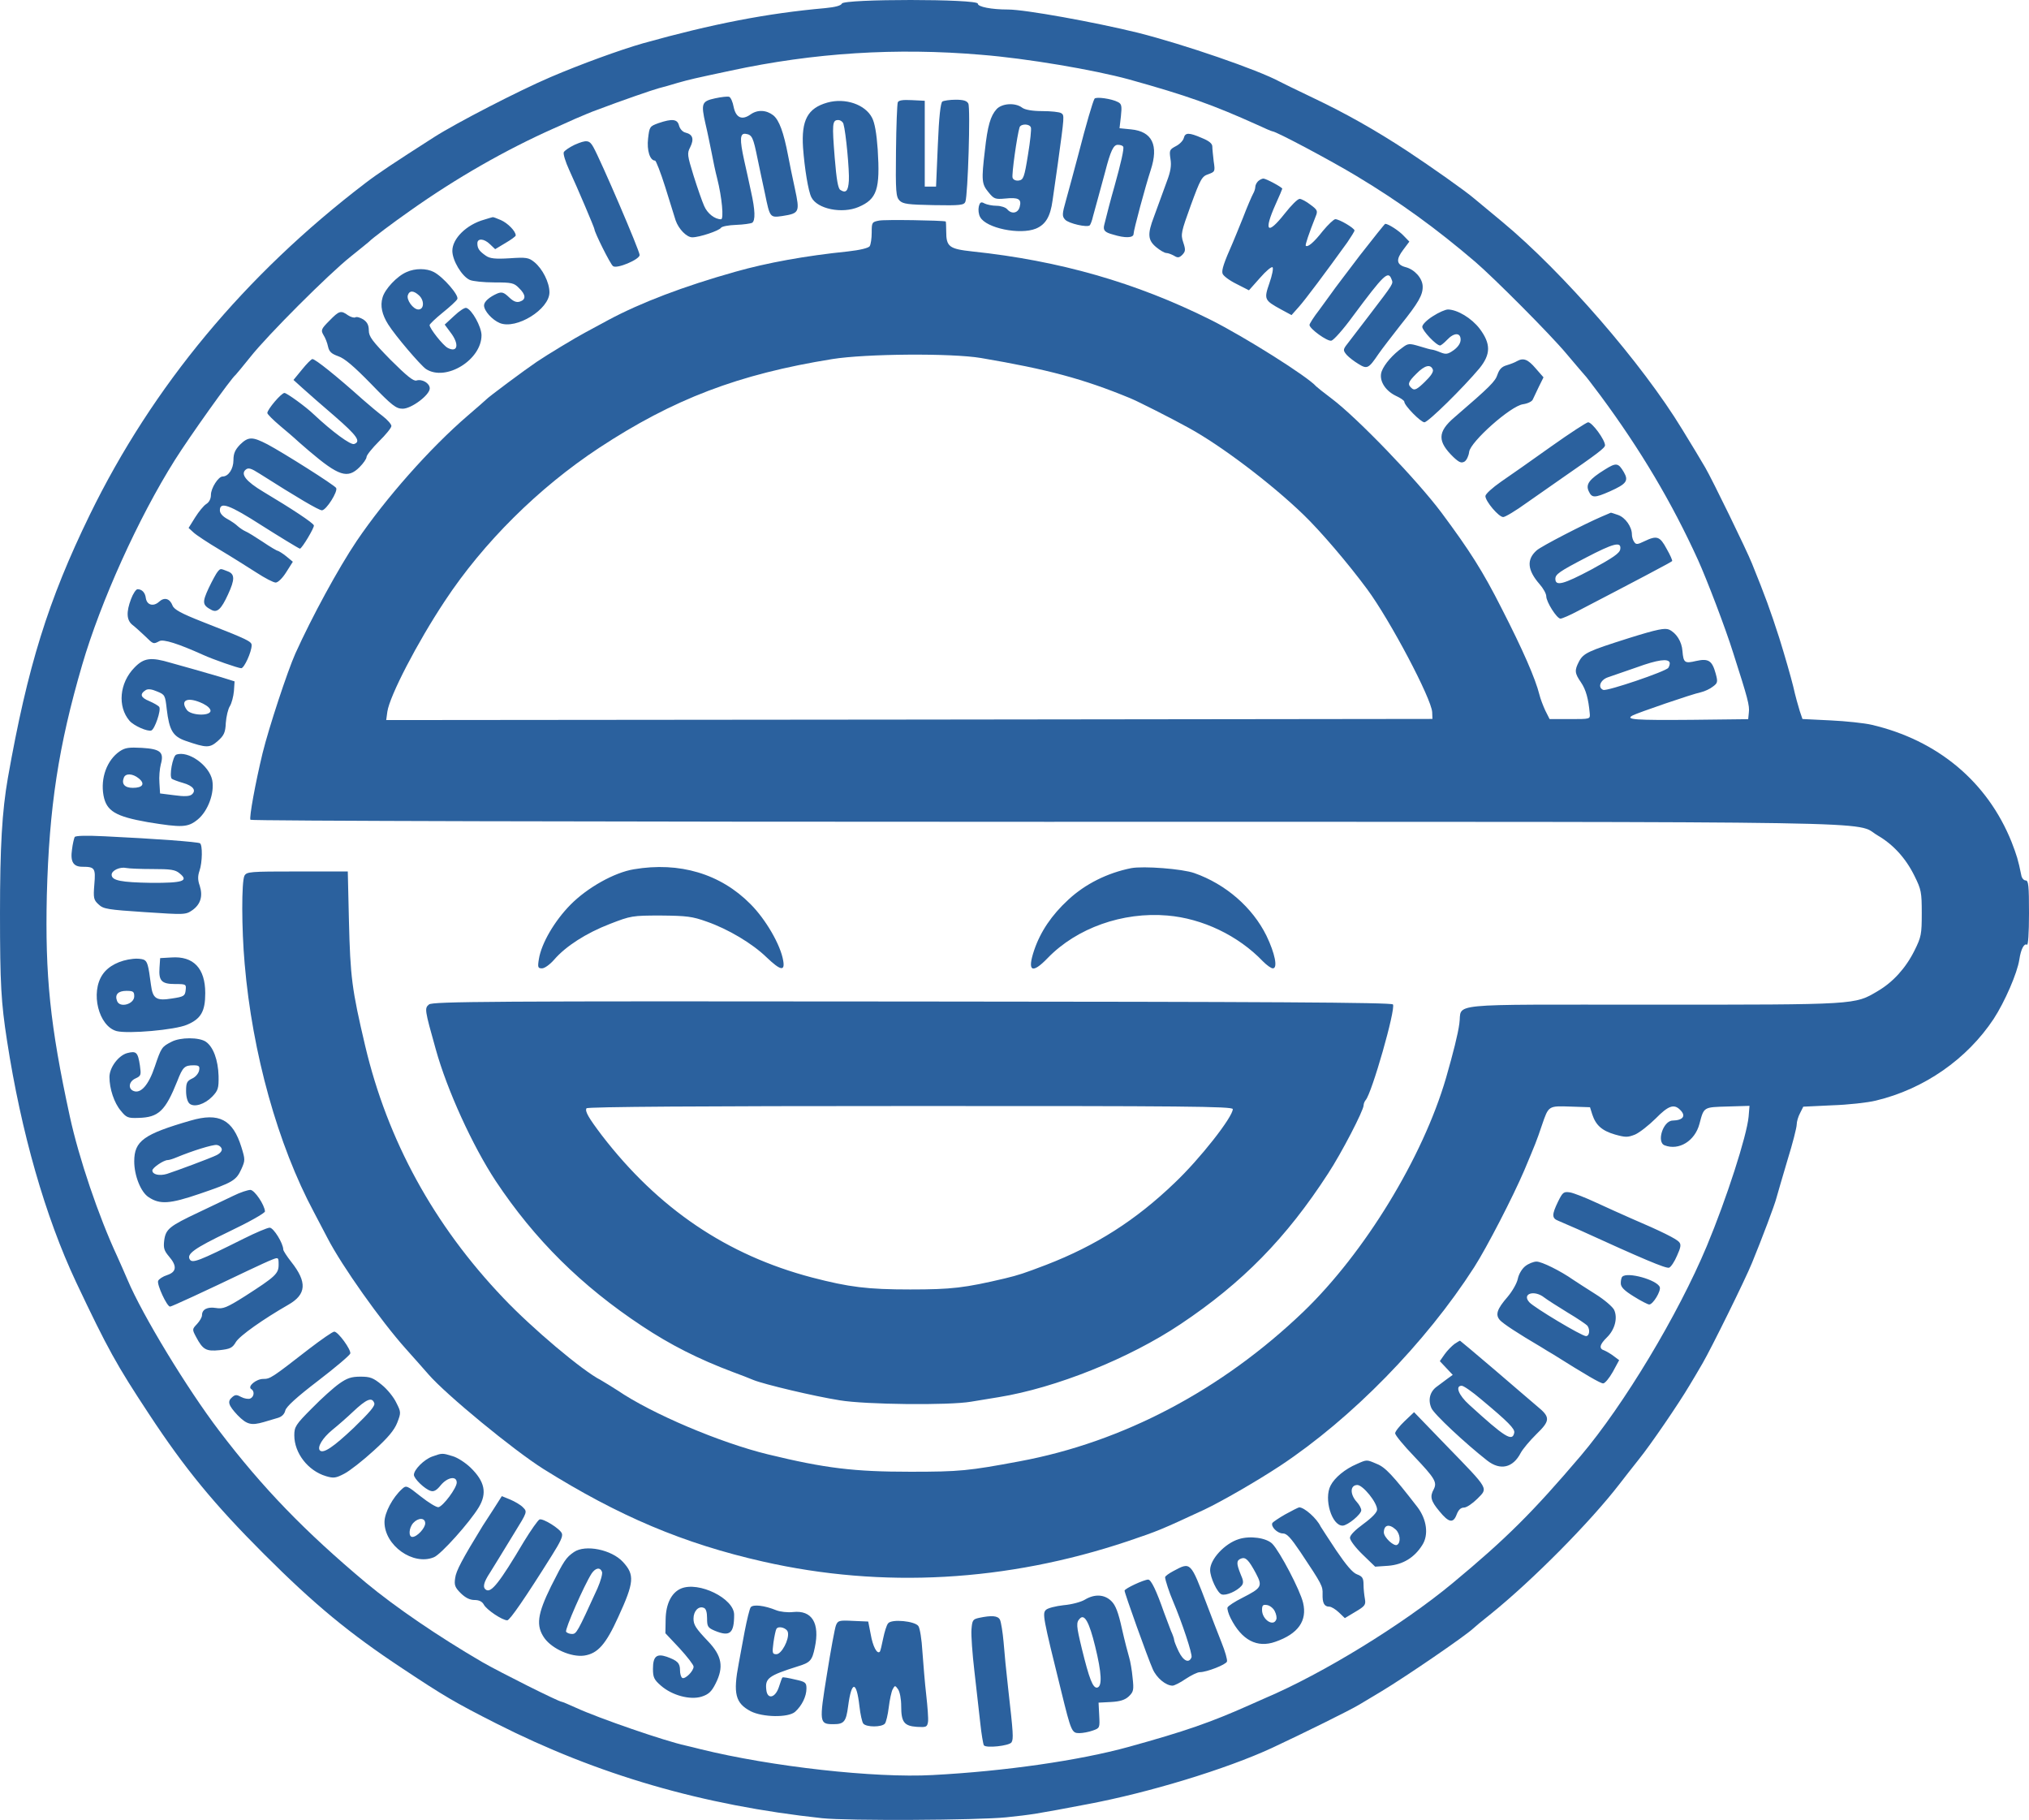
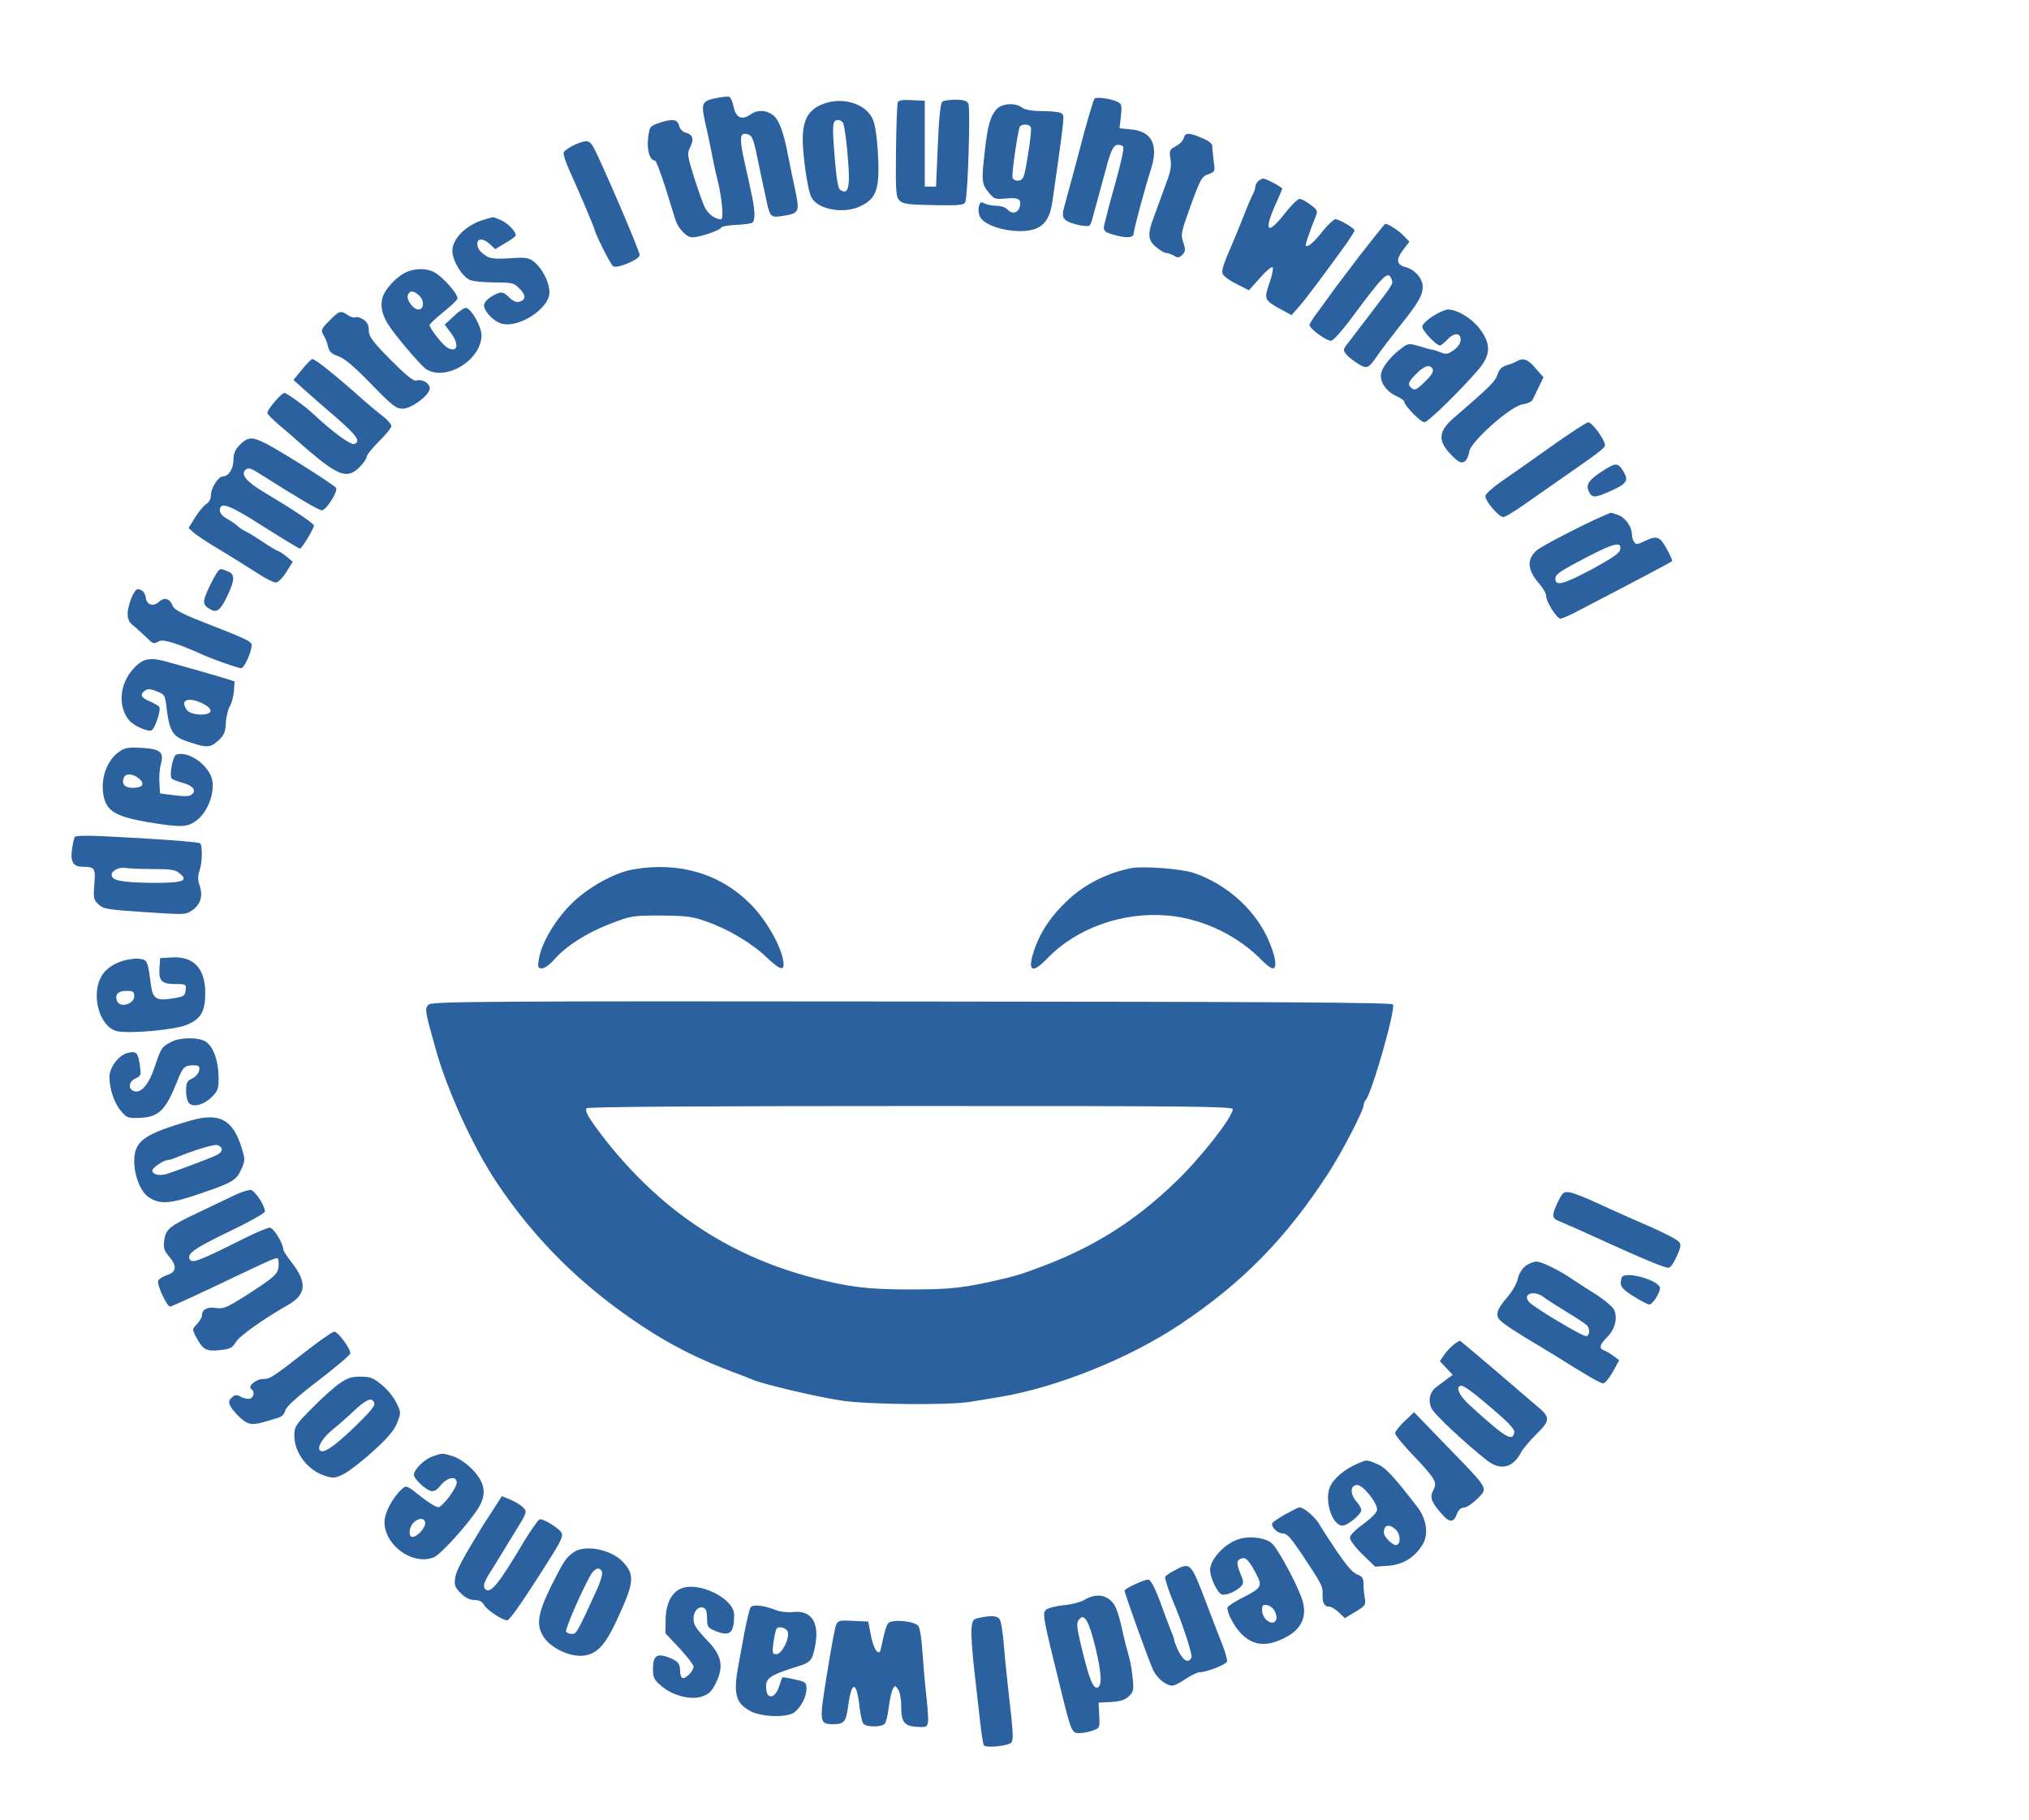
<svg xmlns="http://www.w3.org/2000/svg" enable-background="new 0 0 2497.1 2239.3" viewBox="0 0 2497.1 2239.3">
  <g fill="#2b619e">
-     <path d="m1036.1 4.4c-1.1 2.5-8.1 4.4-20.5 5.6-71.9 6.4-138.8 19.4-224.3 43.3-28.3 8.1-76.9 25.8-113.8 41.6-39.1 16.7-116.3 56.6-143.2 73.8-50.8 32.5-69.1 44.7-84.4 56.4-148.4 113.2-262.2 250.1-339.4 408.3-51.4 105.5-76.6 186.9-100.8 323.7-7.2 41.1-9.7 85.3-9.7 166.3 0 87.7 1.4 110.2 8.6 156.9 17.5 113.5 47.2 216.8 84.9 297 39.1 82.7 50 102.2 89.7 162.4 44.7 68 80.8 111.6 141.3 172.1 63 63 105.5 98 171 141.3 51.1 33.9 64.1 41.6 115.2 67.5 124.9 63.3 254.3 100.8 401.2 116.6 31.1 3.3 191.3 2.5 226.5-1.1 31.4-3.3 35.5-3.9 99.7-16.1 75.8-14.2 171.3-43.3 227.6-69.4 39.7-18.6 95.5-46.1 107.4-53.3 6.9-4.2 18.9-11.4 26.4-15.8 30-18 103.5-68.3 113.5-77.7 1.7-1.7 11.7-10 22.2-18.3 51.4-41.6 121.6-112.4 158-159.6 4.7-6.1 15.3-19.7 23.9-30.5 14.4-17.8 49.1-68.6 62.2-90.8 3.1-5 10.3-17.2 16.1-27.2 10.5-18 52.5-103 60.8-123.5 12.2-29.7 28-71.6 30-79.7 1.4-5 7.5-26.1 13.6-46.6 6.4-20.5 11.4-40.3 11.4-43.9s1.9-10 4.2-14.2l3.9-7.8 35.5-1.7c19.4-.6 43.9-3.3 53.9-5.8 59.4-14.2 112.2-51.1 144.9-100.5 13.6-20.8 29.1-56.4 31.6-73 1.9-12.8 5.8-20.3 9.4-18.3 1.4 1.1 2.5-13.9 2.5-38.6 0-33.9-.6-40.5-4.2-40.5-2.2 0-4.7-2.8-5.3-6.4-3.9-19.2-5.6-24.4-11.9-40.8-29.7-74.1-91.1-125.5-172.7-144.4-8.3-1.9-30.8-4.4-50-5.3l-34.7-1.7-3.3-9.7c-1.7-5.3-5.6-19.2-8.1-30.5-2.8-11.4-10.5-38.3-17.2-59.7-11.1-34.4-17.2-51.1-33.6-91.6-6.4-16.1-48.9-103.3-57.5-118-4.2-6.9-9.4-15.8-11.9-20s-10-16.4-16.4-26.9c-49.1-80.8-146.9-193.5-221.5-255.4-15.3-12.8-30.5-25.3-34.1-28.3-10.8-9.4-53.9-39.7-82.5-58.6-40.3-26.4-75.8-46.4-116.6-65.8-19.7-9.4-38-18.3-40.5-19.7-27.2-14.7-117.7-45.8-174.6-60.2-53-13-138.8-28.6-159.9-28.6-20.5 0-37.2-3.3-37.2-7.2.1-6-165.1-6-167.3-.1zm171.5 63c55.8 4.4 139.1 18.6 181.8 30.3 71.9 20 103.5 31.4 157.7 55.8 9.4 4.4 18 8.1 18.9 8.1 4.4 0 72.7 36.4 103.5 55 53.6 32.2 98.6 65 146 105.5 23.6 20.3 92.2 89.1 112.2 113 11.4 13.6 21.7 25.5 22.5 26.4 1.1.8 9.7 12.2 19.7 25.5 48.9 66.1 87.7 131.3 119.9 202.1 10.8 23.9 33.6 83.3 43.3 114.4 18 56.1 20.3 64.7 19.2 73.3l-.8 8.1-69.4.8c-70.2.6-82.2-.3-73-5.3 6.1-3.3 73.3-26.4 84.1-28.6 4.7-1.1 11.4-4.2 14.7-6.9 6.1-4.4 6.4-5.8 3.6-16.1-4.4-16.1-8.9-18.9-24.2-15.5-13.9 3.3-15.5 2.2-16.7-12.2-.8-11.7-7.5-22.2-16.4-26.4-5.3-2.2-14.2-.6-49.1 10.3-50.8 16.1-56.4 18.6-61.9 29.1-5.6 10.8-5.3 14.2 2.5 25.5 6.1 8.9 9.2 20.3 10.8 38.3.6 6.9.6 6.9-24.4 6.9h-25l-5.3-10.5c-2.8-6.1-6.1-14.7-7.2-19.4-5-20-20.3-55-46.4-106-23.3-46.1-39.4-71.3-74.1-118-30.3-40.5-103.3-116.3-134.9-140.2-10-7.5-18.6-14.4-19.4-15.3-10-11.7-87.7-60.8-130.5-82.2-91.3-45.5-185.4-72.5-292.6-83.8-28.6-3.1-32.2-5.8-32.2-24.7 0-6.7-.3-11.9-.6-12.2-4.7-1.4-75-2.5-81.9-1.1-8.9 1.7-9.2 2.2-9.2 14.7 0 7.2-1.1 14.7-2.5 16.9-1.7 2.2-11.7 4.7-26.9 6.4-51.9 5.3-99.4 13.9-138.5 25-63.9 18-116.3 38-156.3 59.4-13.3 7.2-26.1 14.2-28.3 15.3-11.1 5.8-47.5 27.8-59.7 36.1-14.4 9.7-60 43.6-62.5 46.6-.8.8-10.8 9.7-22.2 19.4-46.9 40.3-101.3 101.9-136.9 154.4-22.8 33.9-55.2 93.6-75.5 138.5-9.7 21.7-32.5 90.8-40.3 122.4-8.9 36.9-16.7 79.4-15 82.2.8 1.4 428.4 2.5 977.8 2.5 1070.8 0 994.7-1.1 1024.7 16.7 19.2 11.1 34.7 28 45.5 50 8.3 16.7 8.9 20 8.9 45.8s-.6 29.1-8.9 45.8c-10.8 21.7-26.4 38.9-45.3 50-28.6 16.9-24.2 16.7-277.3 16.7-260.4 0-233.7-2.5-237.6 23.3-1.7 13-7.5 35.8-16.4 66.9-28.6 98-100.2 215.1-175.5 287.6-100.5 96.3-222.1 160.5-349.5 184.1-62.5 11.7-73.6 12.8-134.1 12.8-69.4 0-104.7-4.2-175.5-21.4-58.3-14.2-142.4-49.7-184.9-78.6-6.9-4.4-16.4-10.3-20.8-12.8-22.5-11.4-84.7-63.9-119.7-100.8-85.8-89.9-142.7-194.1-170.2-310.4-16.4-69.7-18.3-84.4-20-154.4l-1.4-60.2h-62.2c-58.6 0-62.2.3-65 5.3-3.6 7.2-3.6 64.7.3 108.5 9.4 109.7 40.8 222.4 85.2 305.4 6.9 13 14.4 27.5 16.9 32.2 17.5 33.9 65.5 101.6 96.1 135.8 10.8 12.2 23.6 26.4 28 31.6 21.7 25 104.4 93 141.3 116.3 92.7 58 172.4 91.9 270.7 114.1 146.9 33.3 299.8 24.7 448.3-25 38-12.8 41.6-14.4 94.4-38.9 21.7-10.3 64.1-34.7 93.6-54.1 88-58.3 178.8-151 238.7-244.3 15.8-24.7 47.7-86.6 61.6-119.1 13.6-32.5 15-35.5 21.7-55.5 8.3-24.2 7.8-23.9 35.3-23l23.9.8 2.8 8.9c4.4 13.3 11.9 20 28 24.7 13 3.6 15.5 3.6 24.7 0 5.6-2.5 16.9-11.4 25.3-19.7 15.5-15.8 22.5-18.3 30-10.8 7.8 7.5 3.9 13-9.2 13.3-11.7.3-20 26.7-9.7 30.5 17.5 6.7 37.2-5.3 42.8-26.4s4.7-20.5 34.7-21.4l26.9-.8-1.1 13.3c-2.2 23.6-27.2 101.1-51.4 159.1-35.5 84.9-102.2 195.7-155.2 258.2-59.1 69.4-91.3 101.6-158.2 157.1-61.4 50.8-159.1 110.8-230.1 141-6.1 2.8-14.7 6.4-19.4 8.6-48 21.4-79.1 32.2-148.5 51.4-60.5 16.7-152.1 30-241.5 34.7-71.1 3.9-198.5-10.3-285.9-31.9-5.3-1.4-13.3-3.3-18-4.4-24.7-5.3-106.3-33.3-135.2-46.6-8.6-3.9-16.4-7.2-17.2-7.2-3.6 0-76.6-36.6-98.3-49.1-54.1-31.6-106.3-67.2-142.7-97.4-75.5-63.3-127.1-116.6-180.4-186.6-40-52.5-94.7-142.7-113-186-3.6-8.3-9.4-21.7-12.8-29.1-23-49.4-47.2-121-58.3-172.1-24.4-112.4-30.5-173.2-28.3-272.1 2.9-108.6 14.3-183.6 43.5-283.5 22.8-78 69.1-180.7 114.1-252.1 18-28.6 69.4-100.8 74.7-104.7.8-.8 9.2-10.8 18.3-22.2 21.1-26.7 96.3-101.9 123.5-123.5 11.4-9.2 21.4-17.2 22.2-18 4.2-4.4 29.4-23.3 50.8-38.3 56.9-40.3 117.7-75 176.8-101.3 5.3-2.5 17.2-7.5 26.1-11.7 9.2-3.9 20.8-8.9 26.4-10.8 30.8-11.7 69.4-25 76.6-26.9 4.7-1.1 15.3-4.2 23.6-6.7 15.8-4.4 18.3-5 65.2-15 102.2-22 203.8-28.4 308.2-19.5zm-.3 373.1c81.9 13.9 125.5 25.5 183.5 49.4 8.9 3.6 50.2 24.4 72.2 36.6 39.7 21.7 101.3 68.3 141 106.6 21.1 20.3 55 60 78.6 91.9 28.3 38.3 79.1 134.6 80 151.3l.3 8.3-643.8.8-643.8.6 1.4-10.3c2.8-19.4 36.9-85.2 70.8-136.3 47.5-71.9 115.2-139.1 189.6-188.2 91.6-60.2 171.6-90.8 287.3-109.4 41.4-6.6 146.6-7.4 182.9-1.3zm847.6 374.8c.3 1.4-.3 4.4-1.7 6.4-2.8 4.4-75 28.9-80 27.2-7.2-2.8-3.9-12.2 5.6-15.5 4.7-1.7 20.8-7.2 35.3-12.2 26.1-9.5 39.1-11.2 40.8-5.9z" />
    <path d="m880 121c-16.4 3.6-17.5 6.1-11.7 31.6 2.5 10.3 5.6 26.1 7.5 35.3 1.7 9.2 4.7 23.6 6.9 31.9 5.8 23 8.3 50 4.7 50-7.8 0-16.9-7.2-20.8-16.4-2.5-5.6-8.3-22.2-13-37.2-7.8-25.3-8.1-27.5-4.2-35 5-10 3.3-15.8-5.6-18-3.6-.8-6.9-4.4-8.1-8.6-1.9-8.1-8.3-8.9-25.3-3.1-10.8 3.9-11.1 4.4-12.8 18.9-1.7 14.4 2.2 27.2 8.6 27.2 1.1 0 6.9 14.7 12.5 32.5 5.6 18 11.4 36.4 12.8 41.1 3.8 10.8 13.6 20.8 20.5 20.8 8.9 0 33-8.1 35.3-11.7 1.1-1.7 9.4-3.3 18.6-3.6s18-1.7 19.7-2.5c4.2-2.8 3.9-15.5-1.4-38.9-2.2-10.8-6.1-27.8-8.3-37.8-5.8-26.4-5.3-33.9 1.9-32.8 7.8 1.1 9.2 4.4 14.4 30 2.5 11.4 6.4 31.1 9.2 43.3 6.1 29.7 6.1 30 21.4 27.8 21.1-3.3 21.7-4.7 15.5-33.6-3.1-13.9-6.7-31.9-8.3-40.3-5.6-29.4-11.1-44.1-18.3-50-8.6-6.7-19.4-7.2-28-1.1-10.5 7.5-18 4.2-20.8-9.2-1.1-6.1-3.6-11.9-5.6-12.5s-9.5.2-17.3 1.9zm467 .5c-2.2 3.9-10 30.3-20 69.1-5.3 19.7-11.9 44.7-15 55.5-5 17.5-5 20-1.1 24.2 4.2 4.7 27.5 10 30.3 6.9.8-.8 2.8-5.6 3.9-10.8 1.4-5 4.4-16.1 6.7-24.4 2.2-8.3 6.1-22.2 8.3-30.5 6.7-26.1 10.3-33.3 15.5-33.3 3.1 0 5.8.8 6.7 2.2 1.4 2.2-2.8 20.5-10.8 49.1-4.2 14.4-10.3 38-12.5 47.2-1.7 6.7.6 9.2 10.8 11.9 15 4.7 25.3 4.2 25.3-.8 0-4.7 14.7-59.1 21.1-78.6 10-30.5 1.9-47.5-24.2-50l-14.2-1.4 1.7-14.7c1.4-12.8.8-15.3-3.6-17.5-7.5-4.1-27.3-6.9-28.9-4.1zm-328.7 4.7c-24.4 6.9-32.2 21.7-30 55.5 1.9 25.5 6.4 53.6 10.3 61.1 7.2 14.4 37.8 20.5 58 11.9 22.8-9.7 26.7-21.9 23.6-70.8-1.4-19.7-3.6-32.5-6.9-38.9-8.4-16.5-33.1-24.9-55-18.8zm19.7 26.1c3.1 10.5 7.5 58.3 6.7 70-.8 12.8-3.6 15.8-10.5 11.4-2.8-1.7-4.7-12.5-6.9-39.4-3.3-41.4-3.1-46.6 4.2-46.6 2.6-.1 5.7 2.1 6.5 4.6zm66.9-26.3c-.8 2.2-1.9 28.9-2.2 59.7-.6 50.5 0 56.6 4.4 61.1 4.2 4.2 10.5 5 41.9 5.6 32.8.6 37.5 0 39.1-4.2 3.1-8.1 6.4-115.5 3.6-120.8-1.7-3.3-5.8-4.7-15.5-4.7-7.2 0-14.4 1.1-16.4 2.2-2.2 1.4-4.2 18.6-5.6 53.3l-2.2 51.4h-13.9v-105.6l-16.1-.8c-11.3-.6-16.3.3-17.1 2.8zm121.6 8.3c-7.5 8.3-11.1 20.5-14.4 50.8-4.4 36.9-3.9 41.4 4.4 51.4 6.7 8.3 8.3 8.9 20.5 7.8 16.4-1.7 20.5.6 18 10-1.9 8.1-10 9.7-15.5 3.1-1.9-2.2-7.8-4.2-13-4.2s-11.9-1.4-14.7-2.8c-4.4-2.5-5.8-1.7-7.2 3.9-.8 3.6-.3 9.4 1.7 12.8 7.2 13.6 48.9 22.2 68.6 14.2 11.9-5 17.8-14.7 20.5-34.7 1.4-9.4 4.2-29.4 6.4-44.7 8.3-60.5 8.3-60 4.2-62.7-2.2-1.4-12.5-2.5-23.3-2.5-12.5 0-21.4-1.7-24.7-4.2-8.5-6.5-24.8-5.4-31.5 1.8zm42.2 22.5c.8 1.7-.8 17.2-3.6 33.9-4.4 27.5-5.6 30.5-11.1 31.4-3.6.6-6.9-.8-7.8-3.3-1.4-3.6 5.6-52.7 8.6-62.2 1.7-4.5 12.2-4.5 13.9.2zm188.2 13c-.8 3.3-5.3 7.8-9.7 10-7.8 4.2-8.3 5-6.7 15.8 1.4 8.3 0 15.8-4.2 26.9-3.1 8.3-6.7 18.3-8.1 22.2s-5 13.9-8.1 22.2c-8.1 21.1-7.5 28.6 2.8 37.2 4.7 3.9 10.3 7.2 12.5 7.2s6.4 1.7 9.4 3.3c4.4 2.8 6.4 2.8 10.3-1.1 3.9-4.2 4.2-6.1 1.1-15.3-3.3-10-2.5-12.8 9.4-45.8 11.7-31.9 13.6-35.5 21.4-38 8.3-3.1 8.6-3.3 6.7-15.8-.8-7.2-1.7-15.3-1.7-18.3 0-3.6-3.9-6.9-12.8-10.5-15.9-6.9-20.6-6.9-22.3 0zm-749.8 8.4c-6.4 3.1-12.5 7.2-13.3 9.2-.8 2.2 2.2 11.9 6.7 21.7 10.5 22.8 31.1 71.3 31.1 73 0 3.6 19.4 42.8 22.8 45.3 4.4 3.9 32.8-8.1 32.8-13.6 0-5.3-47.5-115.8-56.9-132.7-4.9-9-8.5-9.3-23.2-2.9zm841.1 44.9c-1.9 1.9-3.3 5-3.3 6.9s-1.1 5.8-2.8 8.6c-1.4 2.5-7.2 15.8-12.5 29.7-5.6 13.6-11.1 27.5-12.5 30.5-10.8 24.4-13.9 33.6-12.5 37.8.8 2.8 8.6 8.6 17.2 12.8l15.3 7.8 13.6-15.3c7.2-8.3 14.2-14.2 15.5-13 1.1 1.4-.6 10-3.9 19.4-6.9 20-6.4 21.1 14.4 32.5l12.8 6.9 8.9-10c7.8-8.6 33.3-42.8 59.7-79.4 4.7-6.9 8.9-13.6 8.9-14.7 0-2.8-18.6-13.9-23.6-13.9-1.9 0-8.9 6.7-15.3 14.4-11.1 14.2-18.6 20.5-21.1 18.3-.8-1.1 3.6-14.4 12.2-36.1 2.8-6.7 2.2-8.1-6.4-14.4-5-3.9-11.1-7.2-13.3-7.2-2.5 0-10.5 8.1-18.3 18-21.4 27.2-26.4 22.5-11.4-11.1 4.7-10.3 8.3-18.9 8.3-19.4 0-1.7-20-12.5-23.3-12.5-1.6.1-4.6 1.5-6.6 3.4zm-952.4 47.2c-21.7 6.1-39.1 23.3-39.1 38.3 0 11.9 11.7 31.4 21.4 35.8 3.6 1.7 17.2 3.1 30.3 3.1 21.4 0 24.2.6 30.3 6.9 8.6 8.3 8.9 14.2 1.1 16.7-4.2 1.4-8.1-.3-13.3-5.3-6.4-6.1-8.9-6.9-14.4-4.7-9.7 4.2-16.4 10-16.4 14.7 0 6.7 10 17.8 19.4 21.7 20.3 8.3 61.1-16.9 61.1-37.8 0-12.2-8.6-29.1-18.6-37.2-6.9-5.6-10-6.1-30.5-4.7-17.8 1.1-24.2.3-29.1-3.1-8.1-5.6-10.5-8.9-10.5-15.3s8.1-6.1 15.5 1.1l6.4 6.1 12.5-7.5c7.2-4.2 12.8-8.3 12.8-9.4 0-5.3-10-15.3-18.3-18.9-5-2.2-9.7-3.9-10-3.6-.9.1-5.4 1.5-10.6 3.1zm1077.6 44.2c-16.4 21.7-31.9 41.9-34.1 45.3-2.2 3.1-9.4 13-15.8 21.7-6.7 8.6-11.9 16.9-11.9 18.3 0 4.7 21.9 20.5 26.9 19.4 2.8-.6 14.7-13.9 26.4-30 38.6-51.9 43.6-56.6 47.7-45.5 2.2 5.6 3.1 4.2-27.2 43.9-13.9 18-26.9 35.3-29.1 38-3.3 4.7-3.1 6.1 1.1 11.1 2.8 3.1 9.4 8.1 14.4 11.1 10.8 6.7 12.5 5.8 24.7-12.2 4.4-6.4 16.7-22.2 26.9-35.3 22.5-28 27.8-37.5 27.5-48-.3-10-10-20.8-21.1-23.6-11.4-3.1-11.9-9.4-2.8-21.4l7.5-10-6.7-6.9c-5.8-6.4-19.2-15-23-15-.5-.1-14.7 17.7-31.4 39.1zm-1172.9 20.2c-11.9 5-26.9 21.1-29.7 31.4-3.1 10.3-.6 21.1 6.9 33 8.9 14.2 39.7 50.2 46.6 55 24.4 15.8 68.6-11.4 68.3-41.9-.3-10.5-11.7-31.1-18.6-33.3-1.9-.8-8.6 3.6-15 9.7l-11.7 10.8 7.2 9.7c11.1 14.4 8.9 25.5-3.6 18.9-5.8-3.1-22.2-23.9-22.2-28 0-1.1 7.2-8.1 16.1-15.3 8.6-6.9 16.9-14.4 18-16.7 2.5-4.4-17.2-27.2-28.9-33.3-8.9-4.7-23.1-4.7-33.4 0zm15 28.6c6.9 6.1 6.7 17.5-.6 17.5-6.4 0-15.3-12.2-12.8-18 2-5.6 7-5.3 13.4.5zm1247.9 25.8c-7.5 4.7-13 10.3-13 13 0 4.7 17.2 23 21.9 23 1.1 0 5-3.1 8.6-6.9 8.6-9.2 16.7-9.2 16.7-.3 0 4.4-3.1 8.9-8.3 12.8-7.5 5.3-9.7 5.6-16.7 2.8-4.4-1.9-9.2-3.3-10.3-3.3s-8.3-1.9-15.5-4.2c-12.2-3.6-13.9-3.6-20.8 1.7-11.7 8.3-22.2 20.3-25.5 29.1-3.9 10.5 3.6 23.6 17.5 30.3 5.6 2.5 10.3 5.8 10.3 7.2 0 4.7 20.3 25.3 24.7 25.3 4.7 0 47.7-42.5 67.7-66.3 14.2-17.5 14.2-30.3.3-48.9-10-13-27.2-23.3-38.9-23.6-3.2 0-11.5 3.6-18.7 8.3zm0 65.6c1.1 2.8-2.5 8.1-10 15.3-9.4 9.2-12.5 10.5-15.5 8.1-6.1-5-5.3-7.8 5.3-18.3 10.2-10.4 17.4-12.1 20.2-5.1zm-1358.1-60c-10.3 10.3-10.5 11.7-7.2 17.5 2.2 3.3 4.7 9.7 5.6 14.2 1.4 6.4 4.2 8.9 12.5 11.9 7.8 2.5 19.7 12.8 40.5 34.1 25.8 26.7 30.8 30.5 38.9 30.5 10.8 0 33.3-16.9 33.3-25 0-6.4-9.4-11.9-16.4-9.7-3.6 1.1-11.9-5.6-31.9-25.5-22.5-23-26.7-28.6-26.7-36.1 0-6.4-1.9-10.3-6.9-13.6-3.6-2.2-8.1-3.6-9.7-2.5-1.4.8-5.6-.3-8.9-2.5-8.9-6.4-10.9-5.8-23.1 6.7zm-33.6 60-10.5 12.8 11.4 10.3c6.1 5.6 23.9 21.1 39.4 34.4 27.5 23.9 32.5 31.1 23.9 34.1-4.2 1.7-26.9-15-49.7-36.4-9.7-9.4-33.3-26.4-36.1-26.4-3.9 0-21.1 20.3-21.1 24.7 0 1.4 7.2 8.6 16.1 16.1 8.6 7.2 16.4 13.9 17.2 14.7s8.9 8.1 18 15.8c36.6 31.1 47.5 34.7 62.2 20 4.7-4.7 8.6-10.3 8.6-12.5s6.9-10.8 15.3-19.2c8.3-8.1 15.3-16.7 15.3-18.9s-4.7-7.5-10.3-11.9c-5.8-4.4-16.9-13.6-24.7-20.5-32.5-29.1-58.6-50-62.2-50-1.4.1-7.2 5.9-12.8 12.9zm1495.2-10.3c-2.2 1.4-7.8 3.6-12.5 5-6.1 1.7-9.2 5-11.4 11.4-2.8 8.6-8.9 14.7-53 52.7-21.1 18-21.1 29.7-1.1 49.1 7.2 6.7 9.7 7.5 13.6 5.3 2.5-1.7 5-6.9 5.6-11.9 1.4-12.2 51.1-56.6 66.3-58.6 5.6-.8 10.8-3.3 11.9-5.6 1.1-2.2 4.4-9.4 7.5-15.8l5.8-11.7-9.7-11.1c-9.4-11-14.9-13.3-23-8.8zm42.2 104.9c-23.3 16.7-51.1 36.1-61.6 43.3-10.8 7.5-19.4 15.3-19.4 17.8 0 6.4 16.4 25.8 21.9 25.8 2.5 0 15.5-7.8 28.9-17.5 13.3-9.4 32.5-22.8 42.5-29.7 44.1-30.5 53.9-37.8 53.9-41.1 0-6.7-15.8-28.3-20.8-28.3-1.8 0-22.3 13.3-45.4 29.7zm-1613.7-2.2c-6.1 6.4-8.1 10.8-8.1 19.2 0 10.5-6.1 20-13.3 20-5.3 0-14.4 14.4-14.4 22.5 0 5-2.2 9.2-5.8 11.4-3.1 1.9-9.2 9.4-13.6 16.4l-8.1 13 6.1 5.6c3.3 3.1 18 12.8 32.5 21.4 14.4 8.6 34.7 21.4 45 28 10.3 6.7 20.8 12.2 23.6 12.2s8.3-5.3 13-12.8l8.1-12.8-8.1-6.7c-4.4-3.6-9.2-6.4-10.3-6.7-1.1 0-9.7-5-18.6-11.1-9.2-6.1-18.6-11.9-21.4-13-2.5-1.1-6.7-3.9-9.2-6.1-2.5-2.5-8.6-6.7-13.3-9.2-5.6-3.1-8.9-6.9-8.9-10.5 0-11.1 11.7-6.9 51.9 18.9 19.2 12.2 45.5 28.3 46.6 28.3 2.5 0 18-26.1 17.2-28.6-.8-3.1-27.2-20.5-62.2-41.4-21.4-12.8-28.3-21.7-21.7-27.2 3.3-2.8 6.7-1.7 17.2 5 45.8 29.1 72.7 45 76.6 45 5.3 0 20-23.3 17.5-27.5-2.2-3.6-65-43.3-84.4-53.6-18.7-9.7-23.6-9.7-33.9.3zm1679.5 30.8c-18.9 11.7-23.6 18-19.7 26.4 3.9 8.6 7.2 8.6 26.1.3 20.5-9.2 23.3-13 17.2-23.6-6.9-11.7-9.4-12-23.6-3.1zm-3.8 57.8c-20.8 8.9-74.7 36.6-80 41.6-12.5 11.1-11.4 24.2 3.6 41.4 4.7 5.3 8.3 11.9 8.3 15 0 6.9 13 27.5 17.5 27.5 1.9 0 11.7-4.2 21.4-9.4 68.3-35.5 115.2-60.2 116-61.4.6-.6-2.2-7.2-6.7-15-8.3-15.5-11.9-16.9-27.5-9.4-8.6 4.2-10.3 4.2-12.5.8-1.7-2.2-2.8-6.4-2.8-9.2 0-9.4-8.1-20.8-16.9-23.9-5-1.7-8.9-3.1-9.2-2.8-.1 0-5.1 2.3-11.2 4.8zm23 39.9c-.6 5-8.6 10.5-35.8 25.3-33.9 18-44.1 20.8-44.1 11.4 0-5.6 4.4-8.9 37.5-26.1 34.1-17.8 43.8-20.3 42.4-10.6zm-1726.2 27.8c-1.7 1.9-6.7 11.1-11.1 20.3-8.1 17.5-7.8 20.8 3.3 26.7 7.2 3.9 12.2-.8 20.5-18.9 8.6-18.6 8.6-25.3-.6-28.6-8.8-3.4-8.5-3.7-12.1.5zm-106.6 33.6c-6.1 16.1-5.6 26.1 1.7 31.9 3.3 2.5 10.3 8.9 15.3 13.6 10.5 10.3 10.3 10.3 17.8 6.4 4.7-2.8 23.3 3.1 53.9 16.9 12.2 5.6 43.3 16.4 46.9 16.4s12.8-20 12.8-28.3c0-4.7-5.3-7.2-60.8-28.9-26.1-10.3-34.7-15-36.6-20-3.3-8.6-10-10.5-16.4-4.7-6.9 6.4-15 4.4-16.4-4.2-.8-6.9-4.7-11.1-10.3-11.1-1.8.1-5.4 5.3-7.9 12zm4.2 84.4c-18.6 18.9-21.1 48-6.1 65.5 5.3 6.1 22.2 13.6 26.9 11.9 4.2-1.7 12.2-25 9.7-28.9-.8-1.4-6.4-4.7-12.2-7.2-10.8-4.4-12.2-8.6-4.4-13.6 2.8-1.7 7.5-1.1 13.9 1.7 9.7 3.9 10 4.7 11.9 21.7 3.1 26.1 7.5 33.6 23.3 39.1 25.8 8.9 29.7 8.9 39.7 0 7.5-6.7 9.2-10.3 9.7-22.2.6-7.8 2.8-17.2 5-20.5 2.2-3.6 4.4-11.9 5-18.6l.8-11.9-18-5.6c-10-2.8-24.2-6.9-31.9-9.2-7.5-2.2-20.5-5.8-28.9-8.1-24.2-7.2-32.8-6.1-44.4 5.9zm84.4 44.4c6.1 3.1 9.4 6.4 9.2 9.2-1.4 6.4-24.2 5.3-29.1-1.4-9-12.5 1.3-16.7 19.9-7.8zm-102.5 58.6c-15.8 10.8-23.9 33-20 54.4 3.6 19.2 14.7 25.8 54.4 32.8 42.2 6.9 49.4 6.7 61.6-3.3 12.5-10.3 20.8-32.5 17.8-48.3-3.6-18.3-29.7-36.9-44.4-31.4-4.2 1.7-8.9 26.7-5.3 29.7 1.1.8 7.5 3.3 13.6 5 12.8 3.6 16.9 9.4 10.8 14.4-2.8 2.2-9.2 2.5-21.4.8l-17.5-2.2-.8-13c-.6-7.2.3-17.5 1.7-22.8 4.2-15-.3-18.9-23.3-20.3-15.8-.8-20.5-.3-27.2 4.2zm23.3 33.3c8.3 6.7 5 11.7-7.2 11.7-10 0-14.2-4.7-11.1-12.5 2-5.6 10.8-5.3 18.3.8zm-78.8 72.2c-.8 1.7-2.5 8.6-3.3 15.5-2.2 15 1.7 21.1 12.8 21.1 15.3 0 16.4 1.7 14.7 21.7-1.4 16.9-.8 19.2 5.3 24.7 5.8 5.6 11.4 6.4 56.6 9.4 49.7 3.3 50.5 3.3 58.9-2.5 10-7.2 13-17.2 8.9-30-2.5-6.9-2.5-11.9-.3-18.3 3.6-10.3 3.9-31.9.6-33.9-2.5-1.7-54.4-5.6-117.2-8.6-22.3-1.1-35.9-.8-37 .9zm95.8 39.4c22.5 0 28 .8 33.3 5.3 11.7 9.4 4.2 11.9-34.7 11.7-37.2-.6-48.9-2.8-48.9-10 0-5.3 10.3-10 18-8.3 3.1.7 17.6 1.3 32.3 1.3zm592.4.3c-23.9 3.9-57.2 22.5-78 43.6-19.7 20-35.8 47.5-38.9 66.9-1.7 10.3-1.1 11.4 3.9 11.4 3.1 0 9.7-4.7 15-10.8 14.2-16.4 39.1-32.5 68.6-43.9 25.8-10 27.5-10.3 62.7-10.3 31.6.3 38.6 1.1 56.4 7.5 26.4 9.2 56.1 26.9 73.6 43.9 17.2 16.4 22.8 17.5 20.5 4.2-3.1-19.2-21.4-50.8-40.3-69.7-36.9-37.3-87.4-52.3-143.5-42.8zm612.1-1.4c-29.1 5.8-56.6 19.4-77.5 38.9-20.5 18.9-34.1 39.1-41.9 61.9-8.9 26.4-2.8 30 16.7 9.7 35.8-36.9 92.2-56.9 147.1-52.2 43.3 3.6 87.4 24.7 117.7 56.4 4.7 4.7 10 8.6 12.2 8.6 6.4 0 2.5-18.6-7.8-40-17.2-35-50.2-63.6-88.8-77.2-14.9-5.3-62.7-8.9-77.7-6.1zm-1228.4 111.6c-16.7 1.7-30.5 8.9-37.5 19.2-15.3 22.2-5 63.6 17.2 69.7 14.2 3.6 71.9-1.4 86.6-7.8 17.2-7.2 22.5-16.4 22.5-38.9 0-30.5-14.4-45.8-41.6-43.9l-13.9.8-.8 11.9c-1.1 16.1 2.5 20 19.4 20 13.3 0 13.6.3 12.8 7.5s-2.2 8.1-16.9 10.3c-19.2 3.1-23.6.3-25.8-16.7-3.3-25.3-4.4-28.9-8.9-31.1-2.6-1-8.4-1.6-13.1-1zm1.4 46.1c0 9.7-17.8 14.7-21.1 5.8-3.1-7.8 1.1-12.5 11.4-12.5 8.3 0 9.7.8 9.7 6.7zm362.8 10c-5.6 4.7-5.6 5.8 8.3 55.2 13.9 50.2 45.3 118.8 73.8 162.1 48 72.2 105.5 129.1 180.2 178.5 34.7 23 69.1 40.5 111.9 56.6 9.2 3.3 20.5 7.8 25 9.7 13 5.3 74.7 20 106.3 25 31.6 5.3 134.4 6.4 161.6 1.7 8.3-1.4 23.6-3.9 34.1-5.6 70.2-11.4 160.5-47.5 223.8-89.9 76.1-50.8 130.2-106 181.6-185.4 16.4-25 43.6-77.5 43.6-83.8 0-1.9 1.1-4.7 2.5-6.4 7.5-8.1 37.2-111.9 33.6-117.7-1.4-2.5-159.9-3.3-591.6-3.6-521.7-.6-590 0-594.7 3.6zm989.2 128.8c0 9.7-40.5 61.4-71.6 90.8-48 46.1-96.9 77.2-158 100.8-27.5 10.5-33.6 12.5-50.8 16.7-49.7 11.7-65.5 13.6-116.6 13.6-52.5 0-75-2.8-120.8-14.7-104.7-27.5-189.3-84.7-258.7-174.9-16.4-21.7-21.1-29.7-18.9-33.3 1.1-1.9 142.7-2.8 398.7-2.8 336.4-.1 396.7.4 396.7 3.8zm-1306.2-82.8c-11.9 6.1-12.5 6.9-20.5 30.5-7.5 22.5-17.2 33.6-26.1 30-7.2-2.8-5.8-11.9 2.5-15.5 6.7-3.1 6.9-4.2 5.3-15.8-2.5-16.4-4.4-18.3-15.8-15.3-10.8 3.1-21.7 17.8-21.7 29.4 0 14.4 5.8 31.9 13.9 41.4 6.9 8.6 8.9 9.4 21.9 8.9 24.7-.6 33-8.6 47.7-45.3 6.7-17.2 8.9-19.4 20-19.4 6.7 0 7.8 1.1 6.9 6.1-.6 3.6-4.2 8.1-8.3 10-6.7 3.1-7.8 5.3-7.8 15.5 0 7.2 1.7 13.3 4.2 15.5 5.8 5 18.9.8 28-8.6 7.2-7.5 8.1-10.3 7.8-25.5-.6-19.4-6.4-35.5-15.5-41.9-8.1-5.8-31.7-5.8-42.5 0zm23.6 96.9c-57.7 16.7-69.4 25-69.4 50.2 0 17.5 8.1 38 17.8 44.1 13.9 9.2 26.1 8.3 62.7-4.2 40.8-13.9 45-16.4 51.4-30.5 4.7-10.5 4.7-11.7 0-26.9-10.6-34.1-27.5-42.9-62.5-32.7zm38.3 35c.6 2.5-2.5 5.8-6.9 7.8-8.9 4.2-47.7 18.6-60.5 22.8-9.4 2.8-18 .8-18-4.2 0-3.3 13.9-12.8 18.9-12.8 1.7 0 6.4-1.4 10.8-3.3 20-8.3 44.4-15.8 49.4-15.3 3 .3 5.7 2.5 6.3 5zm14.4 57.5c-8.6 4.2-28 13.3-43 20.5-35.8 16.9-40.3 20.5-42.2 34.4-1.1 9.2-.3 12.5 5.8 19.7 10.3 11.9 9.4 19.2-2.2 23-5.3 1.7-10.3 5-11.1 7.2-1.7 4.4 10.8 31.6 14.7 31.6 1.9 0 41.6-18.3 96.1-44.4 12.2-5.8 25.5-11.9 30-13.6 7.2-2.8 7.5-2.5 7.5 6.4 0 11.1-3.9 14.7-41.6 38.9-22.5 14.2-26.9 15.8-35.5 14.4-10.5-1.7-17.2 1.7-17.2 8.9 0 2.5-2.8 7.2-6.1 10.8-6.1 6.4-6.1 6.7-1.1 16.1 8.3 15.5 12.2 17.8 28.9 16.1 13-1.4 15.8-2.8 20-10 4.7-7.8 33.9-28.3 64.4-45.8 22.5-12.8 23.6-27.8 3.6-53-5.3-6.7-9.7-13.6-9.7-15 0-7.5-11.9-26.9-16.7-26.9-2.8 0-17.2 6.1-32.2 13.6-55 27.5-63 30.5-66.1 25.5-4.2-6.7 5.3-13.6 47.5-33.9 25-11.9 45.3-23.3 45-25.3-.6-8.1-12.5-25.8-17.8-26.4-3.2 0-12.6 3-21 7.2zm1630.2 7.2c-7.8 16.1-7.8 20.5.3 23.6 3.3 1.4 14.2 6.1 24.2 10.5 80.2 36.6 108.5 48.6 112.2 47.2 2.2-.8 6.7-7.5 9.7-14.7 4.7-10.3 5.3-13.9 2.5-16.9-3.3-3.9-21.4-13-59.1-29.1-10.5-4.7-30-13.3-43-19.4s-27.5-11.7-31.9-12.5c-8-1.2-9.1-.4-14.9 11.3zm-40.3 79.4c-4.2 3.3-8.1 10-9.2 15.5s-6.7 15.3-12.5 22.2c-13.3 15.3-15.5 22.2-9.4 28.9 4.2 4.4 20.8 15.5 51.1 33.3 3.9 2.5 10.3 6.4 14.2 8.6 39.7 25 58.3 35.8 61.6 35.8 2.2 0 7.5-6.4 11.9-14.2l7.8-14.4-6.7-5c-3.6-2.8-8.9-5.8-11.4-6.9-7.2-2.2-6.1-7.2 3.3-16.4s13.3-23.6 8.6-33.6c-1.7-3.6-11.9-12.5-23-19.4s-23.3-15-27.2-17.5c-15.8-11.1-38.9-22.5-45.3-22.5-3.5 0-9.9 2.5-13.8 5.6zm23.3 38.6c3.6 2.8 16.7 11.1 28.9 18.6 12.2 7.2 23 14.7 24.2 16.1 3.6 5 2.5 12.8-1.7 12.8-5.3 0-63.6-35-69.7-41.6-9.7-10.6 6.1-15.6 18.3-5.9zm96.1-25.6c-1.1.8-1.9 4.4-1.9 8.1 0 4.7 4.2 8.9 15.8 16.1 8.9 5.6 17.5 10 19.2 10 4.7 0 14.7-16.7 13-21.4-3.4-8.9-40-19.1-46.1-12.8zm-1616.3 88.9c-46.1 35.8-47.7 36.9-56.4 36.9-8.6 0-19.7 9.2-14.7 12.5 4.4 2.5 3.6 9.7-1.4 11.7-2.2.8-7.2 0-10.8-1.9-5.6-3.1-7.5-3.1-11.1 0-6.4 5.3-5 10 6.4 22.2 11.4 11.7 16.9 13 32.2 8.6 4.7-1.4 12.2-3.6 16.9-5 5.3-1.4 8.6-4.7 9.7-9.2 1.1-4.7 13.9-16.4 40.3-36.6 21.4-16.4 39.1-31.4 39.7-33.6 1.1-4.7-15-26.9-19.7-26.9-1.9-.1-15.8 9.6-31.1 21.3zm1409.7-6.1c-3.3 2.5-8.9 8.1-12.2 12.8l-5.8 8.3 7.8 8.3 8.1 8.6-6.1 4.4c-3.3 2.5-9.2 6.9-13 9.7-8.9 6.1-11.7 16.4-7.2 26.7 2.8 7.2 42.2 43.9 68.8 64.7 16.1 12.5 31.6 8.9 41.1-9.4 2.5-4.7 11.1-15 19.2-23 17.5-16.9 17.5-21.1.8-34.7-6.1-5.3-29.7-25.3-52.5-45-22.8-19.4-41.9-35.5-42.2-35.5s-3.4 1.8-6.8 4.1zm33.1 68.3c33 27.5 41.4 36.1 40.5 40.8-2.2 11.7-11.4 5.8-55.5-34.4-13-11.7-17.5-23.3-9.2-23.3 2.3-.1 13.1 7.4 24.2 16.9zm-1405.6-19.5c-6.7 4.7-21.9 18.3-33.6 30.3-20 20-21.7 22.8-21.7 33.3 0 21.9 16.9 43.6 38.9 50.2 9.4 2.8 12.2 2.5 22.8-3.1 6.4-3.3 22.8-16.1 36.1-28.3 17.8-16.1 25.3-25.3 28.9-34.4 4.7-12.2 4.7-13-1.1-24.4-3.1-6.7-11.1-16.7-18-22.2-10.5-8.6-14.2-10-26.1-10-11.2 0-16.5 1.7-26.2 8.6zm43.1 23.9c1.4 3.3-5.6 11.4-25.3 30.5-25 23.6-37.2 31.9-41.6 27.8-3.6-3.9 3.1-15.3 15.3-25.3 7.2-5.8 18.6-15.8 25.3-22.2 16.8-15.8 23.5-18.6 26.3-10.8zm1268.1 22.2c-6.4 6.1-11.7 12.8-11.7 15s10.5 15 23.6 28.6c25.3 26.7 28.3 31.6 23.9 40.3-5 8.9-3.6 14.4 6.9 26.9 11.7 14.4 17.2 15.3 21.4 3.9 2.2-5.6 5-8.3 8.9-8.3 3.3 0 10.5-5 16.4-10.8 13.3-13.6 15.5-10.3-37.8-65.2l-40-41.4zm-1196.8 43.6c-10 3.6-22.5 16.1-22.5 22.5 0 4.7 13.3 17.5 20.5 19.7 3.9 1.4 7.5-.6 12.5-6.9 8.3-10 19.7-11.9 19.7-3.3 0 6.7-16.7 29.1-22.5 30.3-2.5.3-12.2-5.6-21.9-13.3-16.7-13.3-17.8-13.9-22.8-9.2-11.7 10.5-21.7 29.4-21.7 40.8 0 28.9 35.3 53.9 60.8 43.3 8.6-3.3 44.1-43 55.2-61.4 10.5-17.5 7.5-31.9-10.3-49.1-6.1-5.8-15.8-12.2-21.9-13.9-12.6-3.9-12.9-3.9-25.1.5zm-8.6 82.2c0 5.8-10 16.7-15.8 16.7-5 0-4.4-11.1 1.1-17.2 6.1-6.7 14.7-6.7 14.7.5zm1146.5-73c-14.4 6.1-27.2 16.7-32.2 26.4-8.6 16.4 1.4 49.4 14.7 49.4 6.1 0 23-13.9 23-18.9 0-2.5-2.5-6.9-5.3-10-8.9-9.7-8.6-21.1.6-21.1 6.9.3 24.2 21.4 24.2 30.3 0 3.3-6.1 9.7-16.7 17.5-10.3 7.5-16.7 13.9-16.7 17.2 0 3.1 6.9 12.2 15.5 20.5l15.5 15 16.1-1.1c18-1.4 32.2-10 41.9-25.5 8.1-12.5 5.6-31.6-6.1-46.9-30.3-39.1-39.4-48.9-50-53-12.5-5.4-12-5.4-24.5.2zm47.8 80.5c5.6 5 6.7 16.1 1.9 18.9-3.9 2.5-16.4-9.2-16.4-15.3.1-9.2 6.4-10.9 14.5-3.6zm-1110.2-25c-5.8 8.9-11.7 18-13.3 20.5-25.5 41.6-32.8 55.5-33.9 64.1-1.4 8.9-.3 11.7 6.9 18.9 5.8 5.6 11.1 8.3 16.9 8.3 5.6 0 9.4 1.9 11.4 5.6 3.3 6.4 22.8 19.4 28.9 19.4 3.1 0 21.9-27.2 55-80 10.5-16.7 13.6-23.3 12.2-26.9-2.2-5.8-23.3-18.9-27.5-17.2-1.9.8-10.5 13-19.2 27.2-30.3 51.1-40.3 63.3-46.6 59.4-4.4-2.8-3.3-8.9 5-21.4 4.2-6.7 8.9-14.4 10.8-17.5s10.5-17.2 19.2-31.4c15.8-25.5 15.8-25.8 10.5-31.1-2.8-3.1-10-7.2-15.8-9.7l-10.3-4.2zm974.4 6.4c-7.8 4.4-15 9.4-15.8 10.5-2.5 4.2 5.8 13 12.8 13 5 0 9.7 5.3 21.7 23 26.7 40 27.5 41.9 27.2 51.6-.3 10.8 1.9 15.5 8.3 15.5 2.5 0 7.8 3.3 11.9 7.2l7.2 6.9 13-7.8c11.7-6.9 13-8.6 11.7-15.8-.8-4.4-1.7-12.2-1.7-17.5 0-8.1-1.4-10.3-8.1-12.8-5.3-1.9-13.3-11.4-25.5-29.4-9.7-14.7-18.3-27.8-19.2-29.4-4.7-10-20-23.6-26.4-23.6-1.2.2-9 4.1-17.1 8.6zm-57.2 30.5c-17.2 5.3-35.3 24.7-35.3 38 0 9.2 8.9 28.3 14.2 30 5.6 1.9 18.9-4.2 24.4-10.5 2.8-3.3 2.5-6.4-1.1-14.4-5.3-13.3-5.3-16.9.6-19.2 5.6-2.2 9.4 1.7 18.3 18.3 8.3 15.8 7.2 17.8-16.7 30-9.4 4.7-17.5 10-18.3 11.9-.6 1.7 1.1 7.8 3.9 13.3 13.6 26.9 32.5 36.9 55 28.9 28-9.7 39.4-25.8 34.1-48-3.6-15.5-28.6-63-37.8-72.5-7.4-7.5-27.6-10.2-41.3-5.8zm44.2 88.6c1.9 3.6 2.8 8.3 1.9 10.3-3.6 9.4-17.5 0-17.5-11.7 0-5.8 1.1-6.9 6.1-6.1 3.4.5 7.8 3.9 9.5 7.5zm-862.3-72.8c-10 6.9-12.2 10.3-28.3 42.2-16.9 34.4-18.9 48.6-8.1 63.9 9.7 13.3 33 23.6 48.9 21.4 16.7-2.5 26.7-13.9 41.9-47.5 19.7-42.8 20.3-51.9 5.8-67.7-14.1-15.3-46.3-21.7-60.2-12.3zm34.4 24.5c.8 2.5-1.7 11.4-5.6 20.3-24.7 54.1-25.8 56.1-31.4 56.1-3.1 0-6.4-1.4-7.2-2.8-1.7-2.8 22.2-57.2 31.4-71.6 4.8-7 10.4-8.1 12.8-2zm703.5-1.2c-5.8 3.1-10.5 6.4-10.5 7.8 0 3.1 5.3 19.4 9.7 29.4 11.1 26.1 24.2 65.5 22.8 69.1-3.1 7.8-10 4.7-15.8-7.2-3.1-6.4-5.6-12.8-5.6-14.2s-1.7-6.4-3.9-11.1c-1.9-5-5.8-15.3-8.6-22.8-9.2-26.4-15.8-40.3-19.4-40.3-5.3 0-29.1 11.1-29.1 13.6 0 3.1 28.6 83 34.7 96.6 4.7 10.8 16.1 20.3 24.4 20.3 1.9 0 9.4-3.6 16.1-8.3 6.7-4.4 14.4-8.3 17.5-8.3 8.3 0 31.9-9.2 33.3-13 .8-1.9-2.2-12.5-6.7-23.6s-12.5-32.2-18-46.6c-20.1-52.7-19.8-52.7-40.9-41.4zm-606.3 21.7c-11.7 5-18.6 18.9-18.9 37.8l-.3 17.2 17.5 18.6c9.4 10.3 17.2 20.3 17.2 22.5 0 5.6-10.5 15.8-13.9 13.9-1.7-1.1-2.8-5.3-2.8-9.4 0-8.9-3.1-11.9-16.4-16.7-12.5-4.2-16.9-.3-16.9 15 0 10.3 1.4 13.3 9.7 20.5 13.9 12.2 36.1 18 50.2 13.6 8.6-2.8 12.2-6.1 17.2-16.1 10.3-20.3 7.8-34.1-9.2-51.9-15.3-16.1-18-20.3-18-28 0-9.2 6.1-15.8 12.5-13.3 2.8.8 4.2 5.3 4.2 12.8 0 10.3.8 11.7 9.7 15.5 18.3 7.5 23.6 3.3 23.6-19.7.1-20.1-43.7-41.5-65.4-32.3zm497.2 13.6c-4.4 2.8-16.4 6.1-26.4 6.9-9.7 1.1-19.7 3.6-21.7 5.8-4.4 4.4-3.9 8.3 18.9 100.2 12.2 49.7 13 51.4 22.2 51.4 4.2 0 11.7-1.4 16.4-3.1 8.9-3.1 8.9-3.3 8.1-18.9l-.8-15.5 15.3-.8c11.1-.6 17.2-2.5 21.9-6.9 5.8-5.6 6.4-7.8 4.7-22.8-.8-9.2-2.8-20.5-4.2-25-1.4-4.7-5.6-20.5-8.9-35.3-4.4-20-7.8-29.1-13-34.1-8.3-8.3-20.5-9.1-32.5-1.9zm12.5 57.5c8.1 33 8.9 49.4 2.5 50.8-5.3.8-9.7-10.5-18.9-48-6.9-28.6-7.2-32.2-2.2-37.2 5.6-5.6 11.4 4.9 18.6 34.4zm-423.9-48.1c-1.4 1.9-4.7 15.5-7.5 30-2.8 14.4-5.8 31.9-7.2 38.9-7.2 37.5-4.2 49.1 14.7 59.1 14.7 7.5 46.4 8.1 54.7.6s13.9-18.9 13.9-28.6c0-7.2-1.1-8.3-14.2-11.1-8.1-1.9-14.7-3.1-15.3-2.5-.6.3-2.5 5.8-4.4 11.7-4.4 13.6-14.2 15.8-15.5 3.6-1.7-14.2 2.5-17.5 38.6-28.9 15.5-4.7 17.8-7.2 21.1-23.3 6.4-30-3.6-46.1-26.7-43.6-6.7.8-16.1-.3-20.8-2.2-14.5-5.9-28.4-7.5-31.4-3.7zm45.8 31.1c1.7 8.6-7.8 26.7-14.2 26.7-5 0-5.3-1.4-3.6-14.4 1.1-7.8 2.8-15.5 3.6-16.7 2.5-4.4 13.4-1.1 14.2 4.4zm235.1-18c-7.5 1.7-8.3 2.8-9.2 14.2-.6 6.9 1.1 30 3.6 51.4s5.6 50 7.2 63.6c1.4 13.6 3.6 26.1 4.4 27.5 2.2 3.9 31.4.8 34.1-3.6 2.5-4.2 2.2-10.5-4.2-66.6-2.2-19.2-4.7-44.7-5.6-56.9-1.1-12.2-3.1-24.4-4.4-27.2-2.5-5.2-10.3-5.7-25.9-2.4zm-176 9.2c-1.4 3.6-6.4 30.5-11.1 60.2-9.7 59.7-9.4 61.4 8.1 61.4 13 0 15.5-3.1 18-22.2 4.2-31.6 10.3-31.6 13.9 0 1.1 10 3.3 19.7 4.7 21.4 3.6 4.7 23 4.7 26.7 0 1.4-1.7 3.6-10.8 4.7-20s3.3-19.2 4.7-21.9c2.8-5.3 3.1-5.3 6.7-.3 2.2 3.1 3.9 11.9 3.9 20.8 0 19.7 3.6 24.4 19.4 25.5 11.4.6 12.5.3 13.6-6.1.6-3.9-.6-18.9-2.2-33.3-1.7-14.4-3.6-38.6-4.7-53.3-.8-14.7-3.1-28.9-5-31.4-4.4-6.1-32.8-8.9-37.2-3.3-1.9 2.2-4.4 10.5-6.1 18.6-1.7 8.3-3.3 15.5-4.2 16.4-3.3 3.3-8.6-6.7-11.1-21.4l-3.1-15.8-18.6-.8c-17.2-.9-18.8-.4-21.1 5.5z" />
  </g>
</svg>